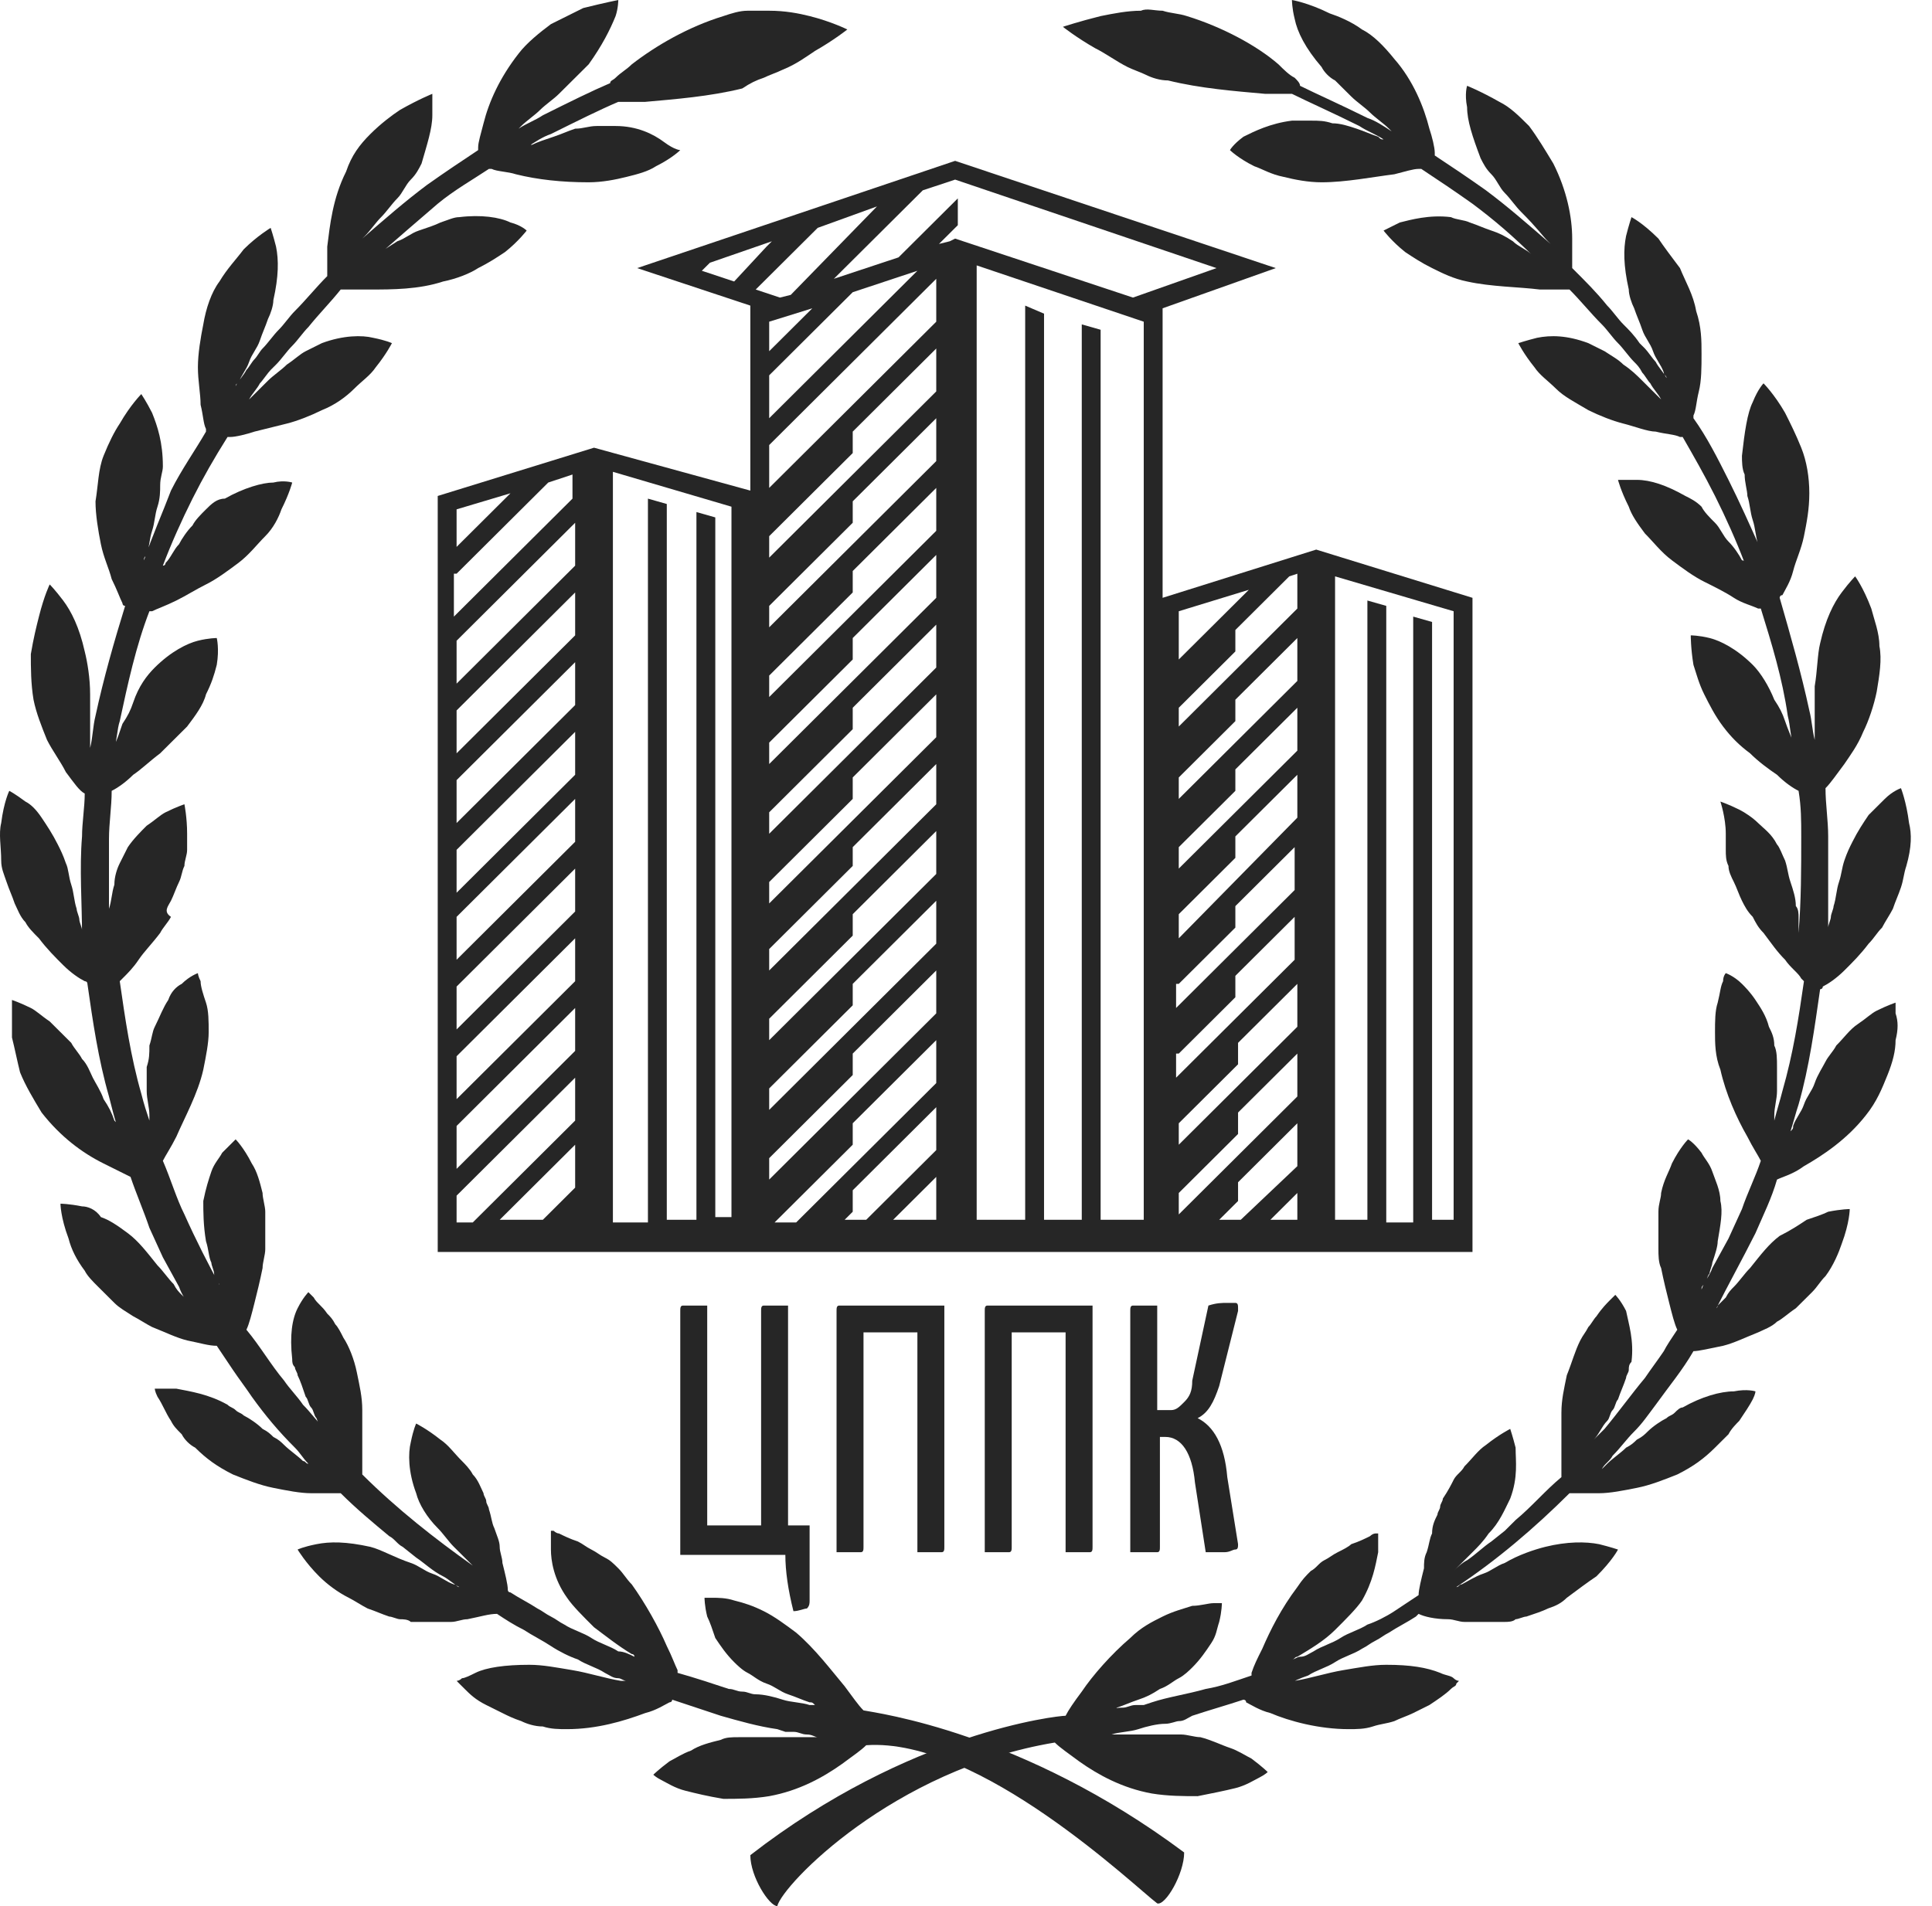
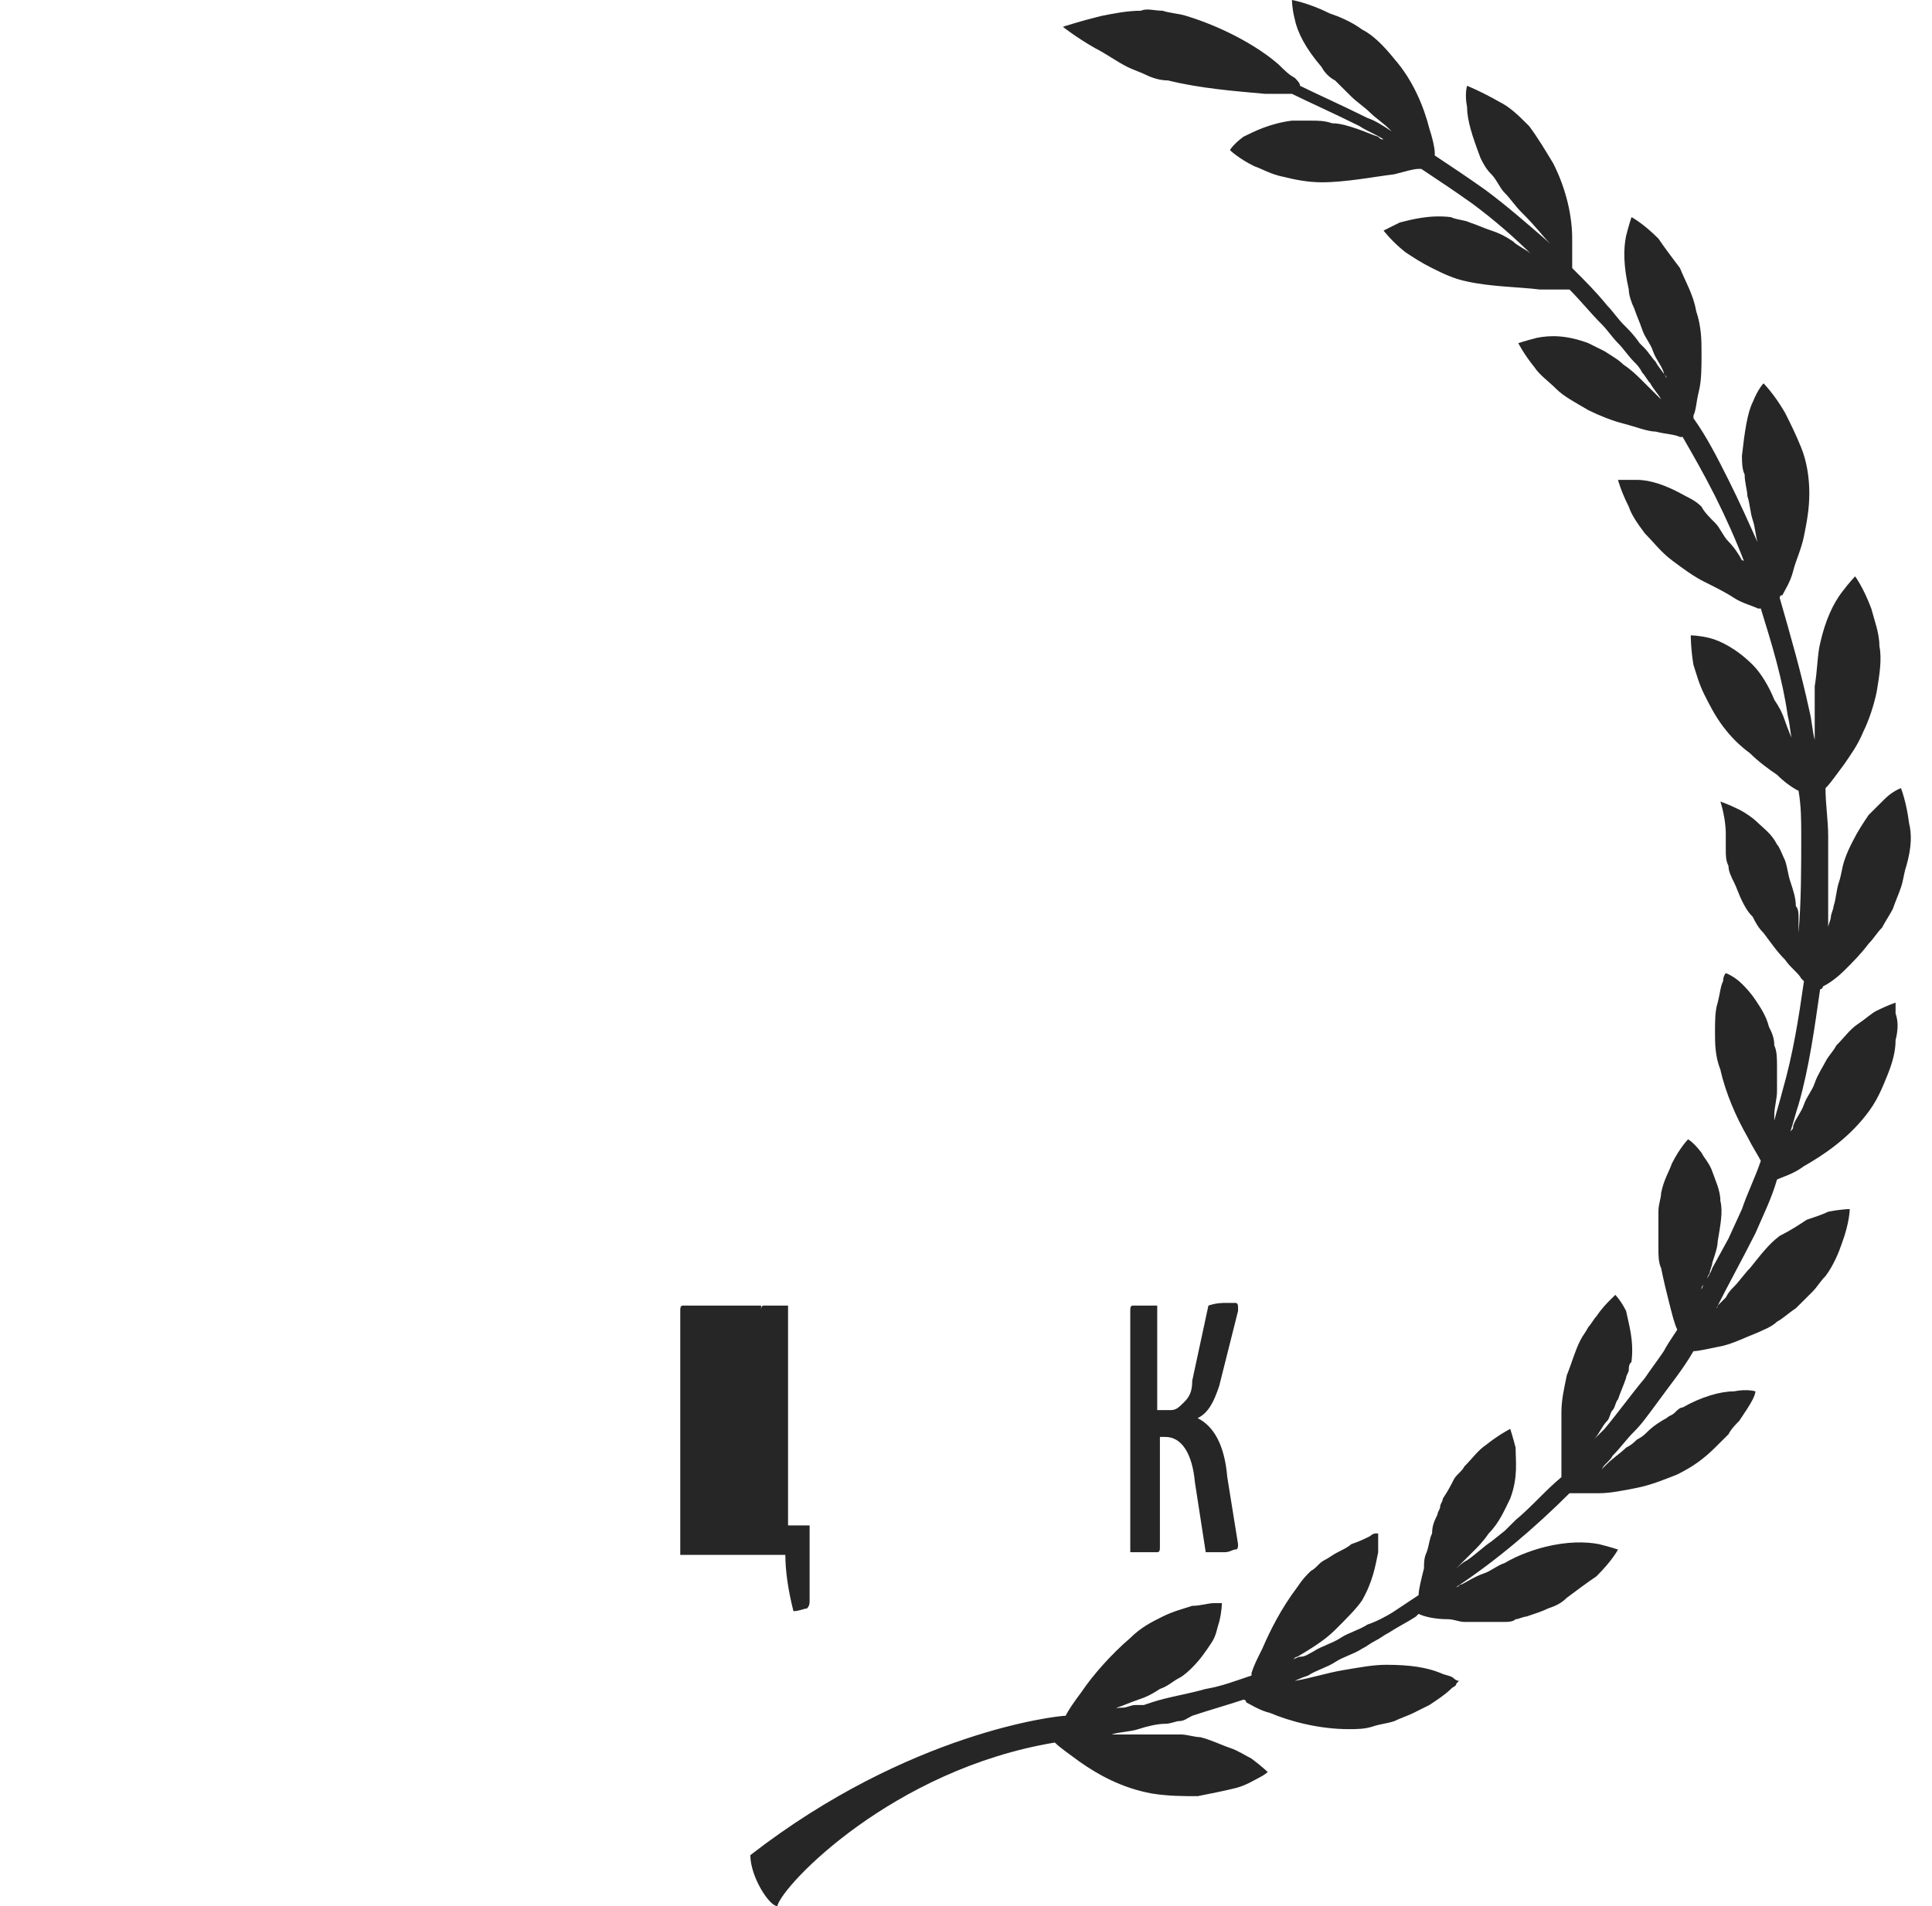
<svg xmlns="http://www.w3.org/2000/svg" width="76" height="75" viewBox="0 0 76 75" fill="none">
-   <path d="M33.968 67.3C33.756 67.089 33.544 66.772 33.226 66.35C32.696 65.717 32.06 64.873 31.318 64.24C30.894 63.924 30.47 63.608 30.046 63.397C29.622 63.186 29.304 63.08 28.88 62.975C28.562 62.869 28.244 62.869 28.032 62.869C27.82 62.869 27.714 62.869 27.714 62.869C27.714 62.869 27.714 63.186 27.82 63.608C27.926 63.819 28.032 64.135 28.138 64.451C28.35 64.768 28.562 65.084 28.88 65.401C28.986 65.506 29.198 65.717 29.41 65.823C29.622 65.928 29.834 66.139 30.152 66.245C30.47 66.35 30.682 66.561 31 66.667C31.318 66.772 31.53 66.878 31.848 66.983C31.954 66.983 31.954 66.983 32.06 67.089C31.954 67.089 31.848 67.089 31.848 67.089C31.53 66.983 31.106 66.983 30.788 66.878C30.47 66.772 30.046 66.667 29.728 66.667C29.516 66.667 29.41 66.561 29.198 66.561C28.986 66.561 28.88 66.456 28.668 66.456C28.032 66.245 27.396 66.034 26.654 65.823V65.717C26.548 65.506 26.442 65.19 26.23 64.768C25.912 64.029 25.382 63.08 24.852 62.342C24.64 62.131 24.534 61.92 24.322 61.709C24.11 61.498 24.004 61.392 23.792 61.287C23.58 61.181 23.474 61.076 23.262 60.971C23.05 60.865 22.944 60.76 22.732 60.654C22.413 60.548 22.201 60.443 21.989 60.338C21.884 60.338 21.777 60.232 21.777 60.232H21.672C21.672 60.232 21.672 60.338 21.672 60.443C21.672 60.548 21.672 60.76 21.672 60.971C21.672 61.392 21.777 62.131 22.308 62.869C22.52 63.186 22.944 63.608 23.368 64.029C23.792 64.346 24.322 64.768 24.852 65.084C24.958 65.084 24.958 65.19 24.958 65.19C24.746 65.084 24.534 64.979 24.322 64.979C24.004 64.768 23.58 64.662 23.262 64.451C22.944 64.24 22.52 64.135 22.201 63.924C21.989 63.819 21.884 63.713 21.672 63.608C21.459 63.502 21.354 63.397 21.142 63.291C20.823 63.08 20.399 62.869 20.081 62.658C20.081 62.658 19.976 62.658 19.976 62.553C19.976 62.342 19.869 61.92 19.764 61.498C19.764 61.287 19.657 61.076 19.657 60.865C19.657 60.654 19.552 60.443 19.445 60.127C19.34 59.916 19.34 59.705 19.233 59.388C19.233 59.283 19.128 59.177 19.128 59.072C19.128 58.966 19.021 58.861 19.021 58.755C18.916 58.544 18.809 58.228 18.598 58.017C18.491 57.806 18.279 57.595 18.174 57.489C17.855 57.173 17.643 56.856 17.325 56.646C16.795 56.224 16.371 56.013 16.371 56.013C16.371 56.013 16.265 56.224 16.159 56.751C16.053 57.173 16.053 57.911 16.371 58.755C16.477 59.177 16.795 59.705 17.219 60.127C17.431 60.338 17.643 60.654 17.855 60.865C18.067 61.076 18.279 61.287 18.491 61.498L18.598 61.603C17.113 60.548 15.629 59.388 14.251 58.017C14.251 57.806 14.251 57.384 14.251 56.856C14.251 56.435 14.251 56.013 14.251 55.485C14.251 54.958 14.145 54.536 14.039 54.008C13.933 53.481 13.721 52.954 13.509 52.637C13.403 52.426 13.297 52.215 13.191 52.11C13.085 51.899 12.979 51.793 12.873 51.688C12.661 51.371 12.449 51.266 12.343 51.055C12.237 50.949 12.131 50.844 12.131 50.844C12.131 50.844 11.919 51.055 11.707 51.477C11.495 51.899 11.389 52.532 11.495 53.481C11.495 53.587 11.495 53.692 11.601 53.797C11.601 53.903 11.707 54.008 11.707 54.114C11.813 54.325 11.919 54.641 12.025 54.958C12.131 55.063 12.131 55.274 12.237 55.38C12.343 55.485 12.343 55.696 12.449 55.802C12.555 56.118 12.767 56.329 12.979 56.54C12.979 56.54 12.979 56.646 13.085 56.646C12.979 56.54 12.873 56.435 12.767 56.224C12.449 55.907 12.237 55.591 11.919 55.274C11.707 54.958 11.389 54.641 11.177 54.325C10.647 53.692 10.223 52.954 9.693 52.321C9.799 52.11 9.905 51.688 10.011 51.266C10.117 50.844 10.223 50.422 10.329 49.895C10.329 49.684 10.435 49.367 10.435 49.156C10.435 48.945 10.435 48.629 10.435 48.418C10.435 48.101 10.435 47.89 10.435 47.679C10.435 47.468 10.329 47.152 10.329 46.941C10.223 46.519 10.117 46.097 9.905 45.781C9.587 45.148 9.269 44.831 9.269 44.831C9.269 44.831 9.057 45.042 8.739 45.359C8.633 45.57 8.421 45.781 8.315 46.097C8.209 46.413 8.103 46.73 7.997 47.257C7.997 47.679 7.997 48.207 8.103 48.84C8.209 49.156 8.209 49.473 8.315 49.684C8.315 49.789 8.421 50 8.421 50.105C8.421 50.211 8.527 50.422 8.633 50.527C8.633 50.633 8.633 50.633 8.739 50.738C8.209 49.789 7.679 48.734 7.255 47.785C6.937 47.152 6.725 46.413 6.407 45.675C6.513 45.464 6.725 45.148 6.937 44.726C7.255 43.987 7.785 43.038 7.997 42.089C8.103 41.561 8.209 41.034 8.209 40.612C8.209 40.19 8.209 39.768 8.103 39.452C7.997 39.135 7.891 38.819 7.891 38.608C7.785 38.397 7.785 38.291 7.785 38.291C7.785 38.291 7.467 38.397 7.149 38.713C6.937 38.819 6.725 39.029 6.619 39.346C6.407 39.662 6.301 39.979 6.089 40.401C5.983 40.612 5.983 40.823 5.877 41.139C5.877 41.456 5.877 41.667 5.771 41.983C5.771 42.3 5.771 42.616 5.771 42.932C5.771 43.249 5.877 43.565 5.877 43.882C5.877 43.987 5.877 43.987 5.877 44.093C5.771 43.776 5.665 43.46 5.559 43.038C5.135 41.561 4.923 40.084 4.711 38.608L4.817 38.502C5.029 38.291 5.241 38.08 5.453 37.764C5.665 37.447 5.983 37.131 6.301 36.709C6.407 36.498 6.619 36.287 6.725 36.076C6.407 35.865 6.619 35.654 6.725 35.443C6.831 35.232 6.937 34.916 7.043 34.705C7.149 34.494 7.149 34.283 7.255 34.072C7.255 33.861 7.361 33.65 7.361 33.439C7.361 33.333 7.361 33.228 7.361 33.122C7.361 33.017 7.361 32.911 7.361 32.806C7.361 32.173 7.255 31.646 7.255 31.646C7.255 31.646 6.937 31.751 6.513 31.962C6.301 32.068 6.089 32.279 5.771 32.489C5.559 32.7 5.241 33.017 5.029 33.333C4.923 33.544 4.817 33.755 4.711 33.966C4.605 34.177 4.499 34.494 4.499 34.81C4.393 35.127 4.393 35.443 4.287 35.76C4.287 35.865 4.287 36.076 4.287 36.181C4.287 36.287 4.287 36.498 4.287 36.603C4.287 36.709 4.287 36.709 4.287 36.814V36.181V35.548C4.287 35.127 4.287 34.705 4.287 34.283C4.287 33.861 4.287 33.439 4.287 33.017C4.287 32.384 4.393 31.751 4.393 31.118C4.605 31.013 4.923 30.802 5.241 30.485C5.559 30.274 5.877 29.958 6.301 29.641C6.619 29.325 7.043 28.903 7.361 28.587C7.679 28.165 7.997 27.743 8.103 27.321C8.315 26.899 8.421 26.582 8.527 26.16C8.633 25.527 8.527 25.105 8.527 25.105C8.527 25.105 8.209 25.105 7.785 25.211C7.361 25.317 6.725 25.633 6.089 26.266C5.771 26.582 5.453 27.004 5.241 27.637C5.135 27.954 5.029 28.165 4.817 28.481C4.711 28.797 4.605 29.114 4.499 29.325C4.499 29.43 4.499 29.43 4.499 29.43C4.605 29.114 4.605 28.692 4.711 28.375C5.029 26.899 5.347 25.422 5.877 24.051H5.983C6.195 23.945 6.513 23.84 6.937 23.629C7.361 23.418 7.679 23.207 8.103 22.996C8.527 22.785 8.951 22.468 9.375 22.152C9.799 21.835 10.117 21.413 10.435 21.097C10.753 20.781 10.965 20.359 11.071 20.042C11.389 19.409 11.495 18.987 11.495 18.987C11.495 18.987 11.177 18.882 10.753 18.987C10.329 18.987 9.587 19.198 8.845 19.62C8.527 19.62 8.315 19.831 8.103 20.042C7.891 20.253 7.679 20.464 7.573 20.675C7.361 20.886 7.149 21.203 7.043 21.413C6.831 21.625 6.725 21.941 6.513 22.152C6.513 22.152 6.513 22.257 6.407 22.257C6.725 21.413 7.149 20.464 7.573 19.62C7.997 18.776 8.421 18.038 8.951 17.194H9.057C9.269 17.194 9.693 17.089 10.011 16.983C10.435 16.878 10.859 16.772 11.283 16.667C11.707 16.561 12.237 16.35 12.661 16.139C13.191 15.928 13.615 15.612 13.933 15.295C14.251 14.979 14.569 14.768 14.781 14.451C15.205 13.924 15.417 13.502 15.417 13.502C15.417 13.502 15.205 13.397 14.675 13.291C14.251 13.186 13.509 13.186 12.661 13.502C12.449 13.608 12.237 13.713 12.025 13.819C11.813 13.924 11.601 14.135 11.283 14.346C11.071 14.557 10.753 14.768 10.541 14.979C10.329 15.19 10.117 15.401 9.905 15.612L9.799 15.717C9.905 15.506 10.117 15.295 10.223 15.084C10.329 14.979 10.541 14.662 10.647 14.557C10.753 14.451 10.753 14.451 10.859 14.346C11.071 14.135 11.283 13.819 11.495 13.608C11.707 13.397 11.919 13.08 12.131 12.869C12.555 12.342 12.979 11.92 13.403 11.392H13.509C13.721 11.392 14.145 11.392 14.569 11.392C15.417 11.392 16.477 11.392 17.431 11.076C17.962 10.97 18.491 10.759 18.809 10.549C19.233 10.338 19.552 10.127 19.869 9.916C20.399 9.494 20.718 9.072 20.718 9.072C20.718 9.072 20.506 8.861 20.081 8.755C19.657 8.544 18.916 8.439 18.067 8.544C17.855 8.544 17.643 8.65 17.325 8.755C17.113 8.861 16.795 8.966 16.477 9.072C16.159 9.177 15.947 9.388 15.629 9.494C15.311 9.705 15.099 9.81 14.887 10.021L14.781 10.127C15.629 9.388 16.477 8.65 17.219 8.017C17.855 7.489 18.598 7.068 19.233 6.646H19.34C19.552 6.751 19.976 6.751 20.294 6.857C21.142 7.068 22.096 7.173 23.156 7.173C23.686 7.173 24.216 7.068 24.64 6.962C25.064 6.857 25.488 6.751 25.806 6.54C26.442 6.224 26.76 5.907 26.76 5.907C26.76 5.907 26.548 5.907 26.124 5.591C25.7 5.274 25.064 4.958 24.216 4.958C24.004 4.958 23.792 4.958 23.474 4.958C23.156 4.958 22.944 5.063 22.626 5.063C22.308 5.169 22.096 5.274 21.777 5.38C21.459 5.485 21.142 5.591 20.93 5.696C20.823 5.696 20.823 5.696 20.718 5.802C21.035 5.591 21.354 5.38 21.672 5.274C22.732 4.747 23.58 4.325 24.322 4.008C24.428 4.008 24.534 4.008 24.64 4.008C24.852 4.008 25.17 4.008 25.382 4.008C26.548 3.903 27.926 3.797 29.198 3.481C29.516 3.27 29.728 3.165 30.046 3.059C30.258 2.954 30.576 2.848 30.788 2.743C31.318 2.532 31.742 2.215 32.06 2.004C32.802 1.582 33.332 1.16 33.332 1.16C33.332 1.16 32.696 0.844 31.848 0.633C31.424 0.527 30.894 0.422 30.258 0.422C29.94 0.422 29.728 0.422 29.41 0.422C29.092 0.422 28.774 0.527 28.456 0.633C27.078 1.055 25.806 1.793 24.852 2.532C24.64 2.743 24.428 2.848 24.216 3.059C24.11 3.165 24.004 3.165 24.004 3.27C23.262 3.587 22.413 4.008 21.354 4.536C21.035 4.747 20.718 4.852 20.399 5.063L20.506 4.958C20.718 4.747 21.035 4.536 21.247 4.325C21.459 4.114 21.777 3.903 21.989 3.692C22.201 3.481 22.413 3.27 22.626 3.059C22.838 2.848 23.05 2.637 23.156 2.532C23.686 1.793 24.004 1.16 24.216 0.633C24.322 0.316 24.322 0 24.322 0C24.322 0 23.792 0.105 22.944 0.316C22.52 0.527 22.096 0.738 21.672 0.949C21.247 1.266 20.718 1.688 20.399 2.11C19.657 3.059 19.233 4.008 19.021 4.852C18.916 5.274 18.809 5.591 18.809 5.802V5.907C18.174 6.329 17.538 6.751 16.795 7.278C15.947 7.911 15.099 8.65 14.251 9.388L14.357 9.283C14.569 9.072 14.781 8.755 14.993 8.544C15.205 8.333 15.417 8.017 15.629 7.806C15.841 7.595 15.947 7.278 16.159 7.068C16.371 6.857 16.477 6.646 16.583 6.435C16.795 5.696 17.007 5.063 17.007 4.536C17.007 4.008 17.007 3.692 17.007 3.692C17.007 3.692 16.477 3.903 15.735 4.325C15.417 4.536 14.993 4.852 14.569 5.274C14.145 5.696 13.827 6.118 13.615 6.751C13.085 7.806 12.979 8.861 12.873 9.705C12.873 10.127 12.873 10.443 12.873 10.759V10.865C12.449 11.287 12.025 11.814 11.601 12.236C11.389 12.447 11.177 12.764 10.965 12.975C10.753 13.186 10.541 13.502 10.329 13.713C10.223 13.819 10.117 14.03 10.011 14.135C9.905 14.241 9.799 14.451 9.693 14.557C9.587 14.768 9.375 14.979 9.269 15.19C9.269 15.19 9.269 15.084 9.375 15.084C9.481 14.768 9.693 14.557 9.799 14.241C9.905 13.924 10.117 13.713 10.223 13.397C10.329 13.08 10.435 12.869 10.541 12.553C10.647 12.342 10.753 12.025 10.753 11.814C10.965 10.865 10.965 10.232 10.859 9.705C10.753 9.283 10.647 8.966 10.647 8.966C10.647 8.966 10.117 9.283 9.587 9.81C9.269 10.232 8.951 10.549 8.633 11.076C8.315 11.498 8.103 12.131 7.997 12.764C7.891 13.291 7.785 13.924 7.785 14.451C7.785 14.979 7.891 15.506 7.891 15.928C7.997 16.35 7.997 16.667 8.103 16.878V16.983C7.679 17.721 7.149 18.46 6.725 19.304C6.407 20.148 5.983 21.097 5.665 22.046C5.665 21.941 5.665 21.941 5.771 21.835C5.877 21.519 5.877 21.203 5.983 20.886C6.089 20.57 6.089 20.253 6.195 19.937C6.301 19.62 6.301 19.304 6.301 19.093C6.301 18.776 6.407 18.565 6.407 18.354C6.407 17.405 6.195 16.772 5.983 16.245C5.771 15.823 5.559 15.506 5.559 15.506C5.559 15.506 5.135 15.928 4.711 16.667C4.499 16.983 4.287 17.405 4.075 17.933C3.863 18.46 3.863 19.093 3.757 19.726C3.757 20.253 3.863 20.886 3.969 21.413C4.075 21.941 4.287 22.363 4.393 22.785C4.605 23.207 4.711 23.523 4.817 23.734C4.817 23.734 4.817 23.84 4.923 23.84C4.499 25.211 4.075 26.688 3.757 28.165C3.651 28.587 3.651 29.008 3.545 29.43C3.545 29.325 3.545 29.325 3.545 29.219C3.545 28.903 3.545 28.587 3.545 28.27C3.545 27.954 3.545 27.637 3.545 27.321C3.545 26.688 3.439 26.055 3.333 25.633C3.121 24.683 2.803 24.051 2.485 23.629C2.167 23.207 1.955 22.996 1.955 22.996C1.955 22.996 1.743 23.418 1.531 24.262C1.425 24.683 1.319 25.105 1.213 25.738C1.213 26.266 1.213 26.899 1.319 27.532C1.425 28.059 1.637 28.587 1.849 29.114C2.061 29.536 2.379 29.958 2.591 30.38C2.909 30.802 3.121 31.118 3.333 31.224C3.333 31.751 3.227 32.384 3.227 32.911C3.121 34.177 3.227 35.548 3.227 36.814C3.227 36.709 3.227 36.709 3.227 36.603C3.227 36.498 3.121 36.287 3.121 36.181C3.121 36.076 3.015 35.865 3.015 35.76C2.909 35.443 2.909 35.127 2.803 34.81C2.697 34.494 2.697 34.177 2.591 33.966C2.485 33.65 2.379 33.439 2.273 33.228C2.061 32.806 1.849 32.489 1.637 32.173C1.425 31.857 1.213 31.646 1.001 31.54C0.577 31.224 0.365 31.118 0.365 31.118C0.365 31.118 0.153 31.54 0.047 32.384C-0.059 32.806 0.047 33.333 0.047 33.861C0.047 34.177 0.153 34.388 0.259 34.705C0.365 35.021 0.471 35.232 0.577 35.548C0.683 35.76 0.789 36.076 1.001 36.287C1.107 36.498 1.319 36.709 1.531 36.92C1.849 37.342 2.167 37.658 2.485 37.975C2.803 38.291 3.121 38.502 3.333 38.608C3.333 38.608 3.439 38.608 3.439 38.713C3.651 40.19 3.863 41.667 4.287 43.144C4.393 43.565 4.499 43.987 4.605 44.304C4.605 44.198 4.605 44.198 4.499 44.093C4.393 43.776 4.287 43.565 4.075 43.249C3.969 42.932 3.757 42.616 3.651 42.405C3.545 42.194 3.439 41.878 3.227 41.667C3.121 41.456 2.909 41.245 2.803 41.034C2.485 40.717 2.167 40.401 1.955 40.19C1.637 39.979 1.425 39.768 1.213 39.662C0.789 39.452 0.471 39.346 0.471 39.346C0.471 39.346 0.471 39.452 0.471 39.768C0.471 39.979 0.471 40.401 0.471 40.823C0.577 41.245 0.683 41.772 0.789 42.194C1.001 42.721 1.319 43.249 1.637 43.776C2.379 44.726 3.227 45.359 4.075 45.781C4.499 45.992 4.923 46.203 5.135 46.308C5.347 46.941 5.665 47.679 5.877 48.312L6.407 49.473L7.043 50.633C7.149 50.949 7.361 51.266 7.573 51.477C7.573 51.371 7.467 51.371 7.467 51.266C7.361 51.16 7.255 51.055 7.149 50.949C7.043 50.844 6.937 50.738 6.831 50.527C6.619 50.316 6.407 50 6.195 49.789C5.771 49.262 5.453 48.84 5.029 48.523C4.605 48.207 4.287 47.996 3.969 47.89C3.757 47.574 3.439 47.468 3.227 47.468C2.697 47.363 2.379 47.363 2.379 47.363C2.379 47.363 2.379 47.89 2.697 48.734C2.803 49.156 3.015 49.578 3.333 50C3.439 50.211 3.651 50.422 3.863 50.633C4.075 50.844 4.287 51.055 4.499 51.266C4.711 51.477 4.923 51.582 5.241 51.793C5.453 51.899 5.771 52.11 5.983 52.215C6.513 52.426 6.937 52.637 7.361 52.743C7.891 52.848 8.209 52.954 8.527 52.954C8.739 53.27 8.951 53.587 9.163 53.903C9.375 54.219 9.693 54.641 9.905 54.958C10.435 55.696 10.965 56.329 11.601 56.962C11.813 57.173 11.919 57.384 12.131 57.595C12.025 57.595 12.025 57.489 11.919 57.489C11.707 57.279 11.389 57.068 11.177 56.856C11.071 56.751 10.965 56.646 10.753 56.54C10.647 56.435 10.541 56.329 10.329 56.224C10.117 56.013 9.799 55.802 9.587 55.696C9.481 55.591 9.375 55.591 9.269 55.485C9.163 55.38 9.057 55.38 8.951 55.274C8.209 54.852 7.467 54.747 6.937 54.641C6.407 54.641 6.089 54.641 6.089 54.641C6.089 54.641 6.089 54.747 6.195 54.958C6.407 55.274 6.513 55.591 6.725 55.907C6.831 56.118 6.937 56.224 7.149 56.435C7.255 56.646 7.467 56.856 7.679 56.962C8.103 57.384 8.527 57.7 9.163 58.017C9.693 58.228 10.223 58.439 10.753 58.544C11.283 58.65 11.813 58.755 12.237 58.755C12.767 58.755 13.191 58.755 13.403 58.755C14.039 59.388 14.675 59.916 15.311 60.443C15.523 60.548 15.629 60.76 15.841 60.865L16.371 61.287C16.689 61.498 17.007 61.814 17.431 62.025C17.643 62.131 17.855 62.342 18.067 62.447C17.962 62.447 17.962 62.342 17.855 62.342C17.538 62.236 17.325 62.025 17.007 61.92C16.689 61.814 16.477 61.603 16.159 61.498C15.523 61.287 14.993 60.971 14.569 60.865C13.615 60.654 12.979 60.654 12.449 60.76C11.919 60.865 11.707 60.971 11.707 60.971C11.707 60.971 12.025 61.498 12.555 62.025C12.873 62.342 13.297 62.658 13.721 62.869C13.933 62.975 14.251 63.186 14.463 63.291C14.781 63.397 14.993 63.502 15.311 63.608C15.417 63.608 15.629 63.713 15.735 63.713C15.841 63.713 16.053 63.713 16.159 63.819C16.477 63.819 16.689 63.819 17.007 63.819C17.325 63.819 17.538 63.819 17.75 63.819C17.962 63.819 18.174 63.713 18.386 63.713C18.916 63.608 19.233 63.502 19.552 63.502C19.869 63.713 20.188 63.924 20.611 64.135C20.93 64.346 21.354 64.557 21.672 64.768C21.989 64.979 22.413 65.19 22.732 65.295C23.05 65.506 23.474 65.612 23.792 65.823C24.004 65.928 24.11 66.034 24.322 66.034C24.428 66.034 24.534 66.139 24.64 66.139C24.534 66.139 24.534 66.139 24.428 66.139C23.792 66.034 23.156 65.823 22.52 65.717C21.884 65.612 21.354 65.506 20.823 65.506C19.869 65.506 19.128 65.612 18.703 65.823C18.491 65.928 18.279 66.034 18.174 66.034C18.067 66.139 17.962 66.139 17.962 66.139C17.962 66.139 17.962 66.139 18.067 66.245C18.067 66.245 18.174 66.35 18.279 66.456C18.491 66.667 18.703 66.878 19.128 67.089C19.34 67.194 19.552 67.3 19.764 67.405C19.976 67.511 20.188 67.616 20.506 67.722C20.718 67.827 21.035 67.933 21.354 67.933C21.672 68.038 21.989 68.038 22.308 68.038C23.474 68.038 24.534 67.722 25.382 67.405C25.806 67.3 26.124 67.089 26.336 66.983C26.336 66.983 26.442 66.983 26.442 66.878C27.078 67.089 27.714 67.3 28.35 67.511C29.092 67.722 29.834 67.933 30.576 68.038L30.894 68.144H31.212C31.424 68.144 31.53 68.249 31.742 68.249C31.954 68.249 32.06 68.354 32.166 68.354C32.06 68.354 32.06 68.354 31.954 68.354C31.636 68.354 31.318 68.354 31 68.354C30.682 68.354 30.364 68.354 30.046 68.354C29.728 68.354 29.41 68.354 29.092 68.354C28.774 68.354 28.562 68.354 28.35 68.46C27.926 68.565 27.502 68.671 27.184 68.882C26.866 68.987 26.548 69.198 26.336 69.304C25.912 69.62 25.7 69.831 25.7 69.831C25.7 69.831 25.806 69.937 26.018 70.042C26.23 70.148 26.548 70.359 26.972 70.464C27.396 70.57 27.82 70.675 28.456 70.781C28.986 70.781 29.622 70.781 30.258 70.675C31.424 70.464 32.378 69.937 33.12 69.409C33.544 69.093 33.862 68.882 34.074 68.671C38.526 68.354 44.674 74.262 45.522 74.894C45.84 75 46.582 73.734 46.582 72.89C40.222 68.144 34.498 67.405 33.968 67.3Z" fill="#262626" />
  <path d="M75.097 32.384C74.991 31.54 74.779 31.013 74.779 31.013C74.779 31.013 74.461 31.118 74.143 31.435C73.931 31.646 73.719 31.857 73.507 32.068C73.294 32.384 73.082 32.7 72.871 33.122C72.764 33.333 72.659 33.544 72.552 33.861C72.447 34.177 72.447 34.388 72.341 34.705C72.234 35.021 72.234 35.338 72.129 35.654C72.129 35.76 72.022 35.971 72.022 36.076C72.022 36.181 71.916 36.392 71.916 36.498C71.916 36.603 71.916 36.603 71.916 36.709V36.076V35.443C71.916 35.021 71.916 34.599 71.916 34.177C71.916 33.755 71.916 33.333 71.916 32.911C71.916 32.279 71.811 31.646 71.811 31.013C72.022 30.802 72.234 30.485 72.552 30.063C72.764 29.747 73.082 29.325 73.294 28.797C73.507 28.375 73.719 27.743 73.825 27.215C73.931 26.582 74.037 25.949 73.931 25.422C73.931 24.895 73.719 24.367 73.612 23.945C73.294 23.101 72.977 22.679 72.977 22.679C72.977 22.679 72.764 22.89 72.447 23.312C72.129 23.734 71.811 24.367 71.599 25.317C71.493 25.738 71.493 26.371 71.386 27.004C71.386 27.321 71.386 27.637 71.386 27.954C71.386 28.27 71.386 28.587 71.386 28.903C71.386 29.008 71.386 29.008 71.386 29.114C71.281 28.692 71.281 28.375 71.174 27.954C70.856 26.477 70.433 25 70.008 23.523C70.008 23.523 70.008 23.418 70.115 23.418C70.221 23.207 70.433 22.89 70.538 22.468C70.644 22.046 70.856 21.625 70.963 21.097C71.069 20.57 71.174 20.042 71.174 19.409C71.174 18.776 71.069 18.143 70.856 17.616C70.644 17.089 70.433 16.667 70.221 16.245C69.796 15.506 69.373 15.084 69.373 15.084C69.373 15.084 69.16 15.295 68.948 15.823C68.737 16.245 68.63 16.983 68.524 17.933C68.524 18.143 68.524 18.46 68.63 18.671C68.63 18.987 68.737 19.304 68.737 19.515C68.843 19.831 68.843 20.148 68.948 20.464C69.055 20.781 69.055 21.097 69.16 21.413C69.16 21.519 69.16 21.519 69.266 21.625C68.843 20.675 68.418 19.726 67.994 18.882C67.57 18.038 67.146 17.194 66.616 16.456V16.35C66.722 16.139 66.722 15.823 66.828 15.401C66.934 14.979 66.934 14.451 66.934 13.924C66.934 13.397 66.934 12.869 66.722 12.236C66.616 11.603 66.298 11.076 66.086 10.549C65.768 10.127 65.45 9.705 65.238 9.388C64.602 8.755 64.178 8.544 64.178 8.544C64.178 8.544 64.072 8.861 63.966 9.283C63.86 9.81 63.86 10.443 64.072 11.392C64.072 11.603 64.178 11.92 64.284 12.131C64.39 12.447 64.496 12.658 64.602 12.975C64.708 13.291 64.92 13.502 65.026 13.819C65.132 14.135 65.344 14.346 65.45 14.662C65.45 14.768 65.556 14.768 65.556 14.873C65.45 14.662 65.238 14.451 65.132 14.241C65.026 14.135 64.814 13.819 64.708 13.713C64.602 13.608 64.602 13.608 64.496 13.502C64.284 13.186 64.072 12.975 63.86 12.764C63.648 12.553 63.436 12.236 63.224 12.025C62.8 11.498 62.376 11.076 61.846 10.549V10.443C61.846 10.232 61.846 9.81 61.846 9.388C61.846 8.544 61.634 7.489 61.104 6.435C60.786 5.907 60.468 5.38 60.15 4.958C59.726 4.536 59.408 4.219 58.984 4.008C58.242 3.587 57.712 3.376 57.712 3.376C57.712 3.376 57.606 3.692 57.712 4.219C57.712 4.747 57.924 5.38 58.242 6.224C58.348 6.435 58.454 6.646 58.666 6.857C58.878 7.068 58.984 7.384 59.196 7.595C59.408 7.806 59.62 8.122 59.832 8.333C60.468 8.966 60.68 9.283 60.892 9.494L60.998 9.599C60.15 8.861 59.302 8.122 58.454 7.489C57.712 6.962 57.076 6.54 56.44 6.118V6.013C56.44 5.802 56.334 5.38 56.228 5.063C56.016 4.219 55.592 3.165 54.85 2.321C54.426 1.793 54.002 1.371 53.578 1.16C53.154 0.844 52.624 0.633 52.306 0.527C51.458 0.105 50.822 0 50.822 0C50.822 0 50.822 0.316 50.928 0.738C51.034 1.266 51.352 1.899 51.988 2.637C52.094 2.848 52.306 3.059 52.518 3.165C52.73 3.376 52.942 3.587 53.154 3.797C53.366 4.008 53.684 4.219 53.896 4.43C54.108 4.641 54.426 4.852 54.638 5.063L54.744 5.169C54.426 4.958 54.108 4.747 53.79 4.641C52.73 4.114 51.776 3.692 51.14 3.376C51.14 3.27 51.034 3.165 50.928 3.059C50.716 2.954 50.504 2.743 50.292 2.532C49.444 1.793 48.066 1.055 46.688 0.633C46.37 0.527 46.052 0.527 45.734 0.422C45.416 0.422 45.098 0.316 44.886 0.422C44.356 0.422 43.826 0.527 43.296 0.633C42.448 0.844 41.812 1.055 41.812 1.055C41.812 1.055 42.342 1.477 43.084 1.899C43.508 2.11 43.932 2.426 44.356 2.637C44.568 2.743 44.886 2.848 45.098 2.954C45.31 3.059 45.628 3.165 45.946 3.165C47.218 3.481 48.596 3.587 49.762 3.692C50.08 3.692 50.292 3.692 50.504 3.692C50.61 3.692 50.716 3.692 50.822 3.692C51.458 4.008 52.412 4.43 53.472 4.958C53.79 5.169 54.108 5.274 54.426 5.485C54.32 5.485 54.32 5.485 54.214 5.38C53.896 5.274 53.684 5.169 53.366 5.063C53.048 4.958 52.73 4.852 52.412 4.852C52.094 4.747 51.882 4.747 51.564 4.747C51.246 4.747 51.034 4.747 50.822 4.747C49.974 4.852 49.338 5.169 48.914 5.38C48.49 5.696 48.384 5.907 48.384 5.907C48.384 5.907 48.702 6.224 49.338 6.54C49.656 6.646 49.974 6.857 50.504 6.962C50.928 7.068 51.458 7.173 51.988 7.173C52.942 7.173 54.002 6.962 54.85 6.857C55.274 6.751 55.592 6.646 55.804 6.646H55.91C56.546 7.068 57.182 7.489 57.924 8.017C58.772 8.65 59.514 9.283 60.362 10.127L60.256 10.021C60.044 9.81 59.726 9.705 59.514 9.494C59.196 9.283 58.984 9.177 58.666 9.072C58.348 8.966 58.136 8.861 57.818 8.755C57.606 8.65 57.288 8.65 57.076 8.544C56.228 8.439 55.486 8.65 55.062 8.755C54.638 8.966 54.426 9.072 54.426 9.072C54.426 9.072 54.744 9.494 55.274 9.916C55.592 10.127 55.91 10.338 56.334 10.549C56.758 10.759 57.182 10.97 57.712 11.076C58.666 11.287 59.726 11.287 60.574 11.392C60.998 11.392 61.316 11.392 61.634 11.392H61.74C62.164 11.814 62.588 12.342 63.012 12.764C63.224 12.975 63.436 13.291 63.648 13.502C63.86 13.713 64.072 14.03 64.284 14.241C64.39 14.346 64.496 14.451 64.602 14.662C64.708 14.768 64.814 14.979 64.92 15.084C65.026 15.295 65.238 15.506 65.344 15.717L65.238 15.612C65.026 15.401 64.814 15.19 64.602 14.979C64.39 14.768 64.178 14.557 63.86 14.346C63.648 14.135 63.436 14.03 63.118 13.819C62.906 13.713 62.694 13.608 62.482 13.502C61.634 13.186 60.998 13.186 60.468 13.291C60.044 13.397 59.726 13.502 59.726 13.502C59.726 13.502 59.938 13.924 60.362 14.451C60.574 14.768 60.892 14.979 61.21 15.295C61.528 15.612 61.952 15.823 62.482 16.139C62.906 16.35 63.436 16.561 63.86 16.667C64.284 16.772 64.814 16.983 65.132 16.983C65.556 17.089 65.874 17.089 66.086 17.194H66.192C66.616 17.933 67.04 18.671 67.464 19.515C67.888 20.359 68.312 21.308 68.63 22.152C68.63 22.152 68.63 22.046 68.524 22.046C68.418 21.835 68.206 21.519 67.994 21.308C67.782 21.097 67.676 20.781 67.464 20.57C67.252 20.359 67.04 20.148 66.934 19.937C66.722 19.726 66.51 19.62 66.298 19.515C65.556 19.093 64.92 18.882 64.39 18.882C63.86 18.882 63.648 18.882 63.648 18.882C63.648 18.882 63.754 19.304 64.072 19.937C64.178 20.253 64.39 20.57 64.708 20.992C65.026 21.308 65.344 21.73 65.768 22.046C66.192 22.363 66.616 22.679 67.04 22.89C67.464 23.101 67.888 23.312 68.206 23.523C68.525 23.734 68.948 23.84 69.16 23.945H69.266C69.691 25.317 70.115 26.688 70.326 28.165C70.433 28.587 70.433 29.008 70.538 29.325V29.219C70.433 28.903 70.326 28.692 70.221 28.375C70.115 28.059 70.008 27.848 69.796 27.532C69.585 27.004 69.266 26.477 68.948 26.16C68.312 25.527 67.676 25.211 67.252 25.105C66.828 25 66.51 25 66.51 25C66.51 25 66.51 25.527 66.616 26.16C66.722 26.477 66.828 26.899 67.04 27.321C67.252 27.743 67.464 28.165 67.782 28.587C68.1 29.008 68.418 29.325 68.843 29.641C69.16 29.958 69.585 30.274 69.903 30.485C70.221 30.802 70.538 31.013 70.751 31.118C70.856 31.751 70.856 32.279 70.856 32.911C70.856 34.177 70.856 35.443 70.751 36.709C70.751 36.603 70.751 36.603 70.751 36.498C70.751 36.392 70.751 36.181 70.751 36.076C70.751 35.971 70.751 35.76 70.644 35.654C70.644 35.338 70.538 35.021 70.433 34.705C70.326 34.388 70.326 34.177 70.221 33.861C70.115 33.65 70.008 33.333 69.903 33.228C69.691 32.806 69.373 32.595 69.16 32.384C68.948 32.173 68.63 31.962 68.418 31.857C67.994 31.646 67.676 31.54 67.676 31.54C67.676 31.54 67.888 32.173 67.888 32.806C67.888 32.911 67.888 33.017 67.888 33.122C67.888 33.228 67.888 33.333 67.888 33.439C67.888 33.65 67.888 33.861 67.994 34.072C67.994 34.283 68.1 34.494 68.206 34.705C68.312 34.916 68.418 35.232 68.524 35.443C68.63 35.654 68.737 35.865 68.948 36.076C69.055 36.287 69.16 36.498 69.373 36.709C69.691 37.131 69.903 37.447 70.221 37.764C70.433 38.08 70.751 38.291 70.856 38.502L70.963 38.608C70.751 40.084 70.538 41.456 70.115 42.932C70.008 43.354 69.903 43.671 69.796 44.093C69.796 43.987 69.796 43.987 69.796 43.882C69.796 43.565 69.903 43.249 69.903 42.932C69.903 42.616 69.903 42.3 69.903 41.983C69.903 41.667 69.903 41.35 69.796 41.139C69.796 40.823 69.691 40.612 69.585 40.401C69.478 39.979 69.266 39.662 69.055 39.346C68.843 39.029 68.63 38.819 68.524 38.713C68.206 38.397 67.888 38.291 67.888 38.291C67.888 38.291 67.782 38.397 67.782 38.608C67.676 38.819 67.676 39.029 67.57 39.452C67.464 39.768 67.464 40.19 67.464 40.612C67.464 41.034 67.464 41.561 67.676 42.089C67.888 43.038 68.312 43.987 68.737 44.726C68.948 45.148 69.16 45.464 69.266 45.675C69.055 46.308 68.737 46.941 68.524 47.574L67.994 48.734L67.358 49.895C67.252 50.211 67.04 50.422 66.934 50.738C66.934 50.633 66.934 50.633 67.04 50.527C67.146 50.422 67.146 50.211 67.252 50.105C67.252 50 67.358 49.789 67.358 49.684C67.464 49.367 67.57 49.051 67.57 48.84C67.676 48.207 67.782 47.679 67.676 47.257C67.676 46.835 67.464 46.413 67.358 46.097C67.252 45.781 67.04 45.57 66.934 45.359C66.616 44.937 66.404 44.831 66.404 44.831C66.404 44.831 66.086 45.148 65.768 45.781C65.662 46.097 65.45 46.413 65.344 46.941C65.344 47.152 65.238 47.363 65.238 47.679C65.238 47.89 65.238 48.207 65.238 48.418C65.238 48.629 65.238 48.945 65.238 49.156C65.238 49.367 65.238 49.684 65.344 49.895C65.45 50.422 65.556 50.844 65.662 51.266C65.768 51.688 65.874 52.11 65.98 52.321C65.768 52.637 65.556 52.954 65.45 53.165C65.238 53.481 64.92 53.903 64.708 54.219C64.178 54.852 63.648 55.591 63.118 56.224C62.906 56.435 62.8 56.54 62.588 56.751L62.694 56.646C62.906 56.435 63.012 56.118 63.224 55.907C63.33 55.802 63.33 55.591 63.436 55.485C63.542 55.38 63.542 55.169 63.648 55.063C63.754 54.747 63.86 54.536 63.966 54.219C63.966 54.114 64.072 54.008 64.072 53.903C64.072 53.797 64.072 53.692 64.178 53.587C64.284 52.743 64.072 52.11 63.966 51.582C63.754 51.16 63.542 50.949 63.542 50.949C63.542 50.949 63.436 51.055 63.33 51.16C63.224 51.266 63.012 51.477 62.8 51.793C62.694 51.899 62.588 52.11 62.482 52.215C62.376 52.426 62.27 52.532 62.164 52.743C61.952 53.165 61.846 53.587 61.634 54.114C61.528 54.641 61.422 55.063 61.422 55.591C61.422 56.118 61.422 56.54 61.422 56.962C61.422 57.489 61.422 57.806 61.422 58.122C60.786 58.65 60.256 59.283 59.62 59.81C59.514 59.916 59.302 60.127 59.196 60.232L58.666 60.654C58.348 60.865 58.03 61.181 57.712 61.392C57.5 61.498 57.288 61.709 57.182 61.814L57.288 61.709C57.5 61.498 57.712 61.287 57.924 61.076C58.136 60.865 58.348 60.654 58.56 60.338C58.984 59.916 59.196 59.388 59.408 58.966C59.726 58.122 59.62 57.489 59.62 56.962C59.514 56.54 59.408 56.224 59.408 56.224C59.408 56.224 58.984 56.435 58.454 56.856C58.136 57.068 57.924 57.384 57.606 57.7C57.5 57.911 57.288 58.017 57.182 58.228C57.076 58.439 56.97 58.65 56.758 58.966C56.758 59.072 56.652 59.177 56.652 59.283C56.652 59.388 56.546 59.494 56.546 59.599C56.44 59.81 56.334 60.021 56.334 60.338C56.228 60.548 56.228 60.76 56.122 61.076C56.016 61.287 56.016 61.498 56.016 61.709C55.91 62.131 55.804 62.553 55.804 62.764C55.486 62.975 55.168 63.186 54.85 63.397C54.532 63.608 54.108 63.819 53.79 63.924C53.472 64.135 53.048 64.24 52.73 64.451C52.412 64.662 51.988 64.768 51.67 64.979C51.458 65.084 51.352 65.19 51.14 65.19C51.034 65.19 50.928 65.295 50.822 65.295C50.928 65.295 50.928 65.19 51.034 65.19C51.564 64.873 52.094 64.557 52.518 64.135C52.942 63.713 53.366 63.291 53.578 62.975C54.002 62.236 54.108 61.603 54.214 61.076C54.214 60.865 54.214 60.654 54.214 60.548C54.214 60.443 54.214 60.338 54.214 60.338C54.214 60.338 54.214 60.338 54.108 60.338C54.108 60.338 54.002 60.338 53.896 60.443C53.684 60.548 53.472 60.654 53.154 60.76C53.048 60.865 52.836 60.971 52.624 61.076C52.412 61.181 52.306 61.287 52.094 61.392C51.882 61.498 51.776 61.709 51.564 61.814C51.352 62.025 51.246 62.131 51.034 62.447C50.398 63.291 49.974 64.135 49.656 64.873C49.444 65.295 49.338 65.506 49.232 65.823V65.928C48.596 66.139 48.066 66.35 47.43 66.456C46.688 66.667 45.946 66.772 45.31 66.983L44.992 67.089H44.674C44.462 67.089 44.356 67.194 44.144 67.194C44.038 67.194 43.826 67.194 43.72 67.3C43.826 67.3 43.826 67.3 43.932 67.194C44.25 67.089 44.462 66.983 44.78 66.878C45.098 66.772 45.31 66.667 45.628 66.456C45.946 66.35 46.158 66.139 46.37 66.034C46.582 65.928 46.794 65.717 46.9 65.612C47.218 65.295 47.43 64.979 47.642 64.662C47.854 64.346 47.854 64.135 47.96 63.819C48.066 63.397 48.066 63.08 48.066 63.08C48.066 63.08 47.96 63.08 47.748 63.08C47.536 63.08 47.218 63.186 46.9 63.186C46.582 63.291 46.158 63.397 45.734 63.608C45.31 63.819 44.886 64.029 44.462 64.451C43.72 65.084 42.978 65.928 42.554 66.561C42.236 66.983 42.024 67.3 41.918 67.511C41.6 67.511 35.77 68.144 29.516 72.996C29.516 73.84 30.258 75 30.576 75C30.788 74.156 35.134 69.62 41.494 68.565C41.706 68.776 42.024 68.987 42.448 69.304C43.19 69.831 44.144 70.359 45.31 70.57C45.946 70.675 46.582 70.675 47.112 70.675C47.642 70.57 48.172 70.464 48.596 70.359C49.02 70.253 49.338 70.042 49.55 69.937C49.762 69.831 49.868 69.726 49.868 69.726C49.868 69.726 49.656 69.515 49.232 69.198C49.02 69.093 48.702 68.882 48.384 68.776C48.066 68.671 47.642 68.46 47.218 68.354C47.006 68.354 46.688 68.249 46.476 68.249C46.158 68.249 45.84 68.249 45.522 68.249C45.204 68.249 44.886 68.249 44.568 68.249C44.25 68.249 43.932 68.249 43.614 68.249C43.508 68.249 43.508 68.249 43.402 68.249C43.508 68.249 43.614 68.249 43.72 68.249C44.038 68.144 44.462 68.144 44.78 68.038C45.098 67.933 45.522 67.827 45.84 67.827C46.052 67.827 46.264 67.722 46.37 67.722C46.582 67.722 46.688 67.616 46.9 67.511C47.536 67.3 48.278 67.089 48.914 66.878C48.914 66.878 49.02 66.878 49.02 66.983C49.232 67.089 49.55 67.3 49.974 67.405C50.716 67.722 51.882 68.038 53.048 68.038C53.366 68.038 53.684 68.038 54.002 67.933C54.32 67.827 54.532 67.827 54.85 67.722C55.062 67.616 55.38 67.511 55.592 67.405C55.804 67.3 56.016 67.194 56.228 67.089C56.546 66.878 56.864 66.667 57.076 66.456C57.182 66.35 57.288 66.35 57.288 66.245L57.394 66.139C57.394 66.139 57.288 66.139 57.182 66.034C57.076 65.928 56.864 65.928 56.652 65.823C56.122 65.612 55.486 65.506 54.532 65.506C54.002 65.506 53.472 65.612 52.836 65.717C52.2 65.823 51.564 66.034 50.928 66.139C50.822 66.139 50.822 66.139 50.716 66.245C50.928 66.139 51.14 66.034 51.458 65.928C51.776 65.717 52.2 65.612 52.518 65.401C52.836 65.19 53.26 65.084 53.578 64.873C53.79 64.768 53.896 64.662 54.108 64.557C54.32 64.451 54.426 64.346 54.638 64.24C54.956 64.029 55.38 63.819 55.698 63.608L55.804 63.502C56.016 63.608 56.44 63.713 56.97 63.713C57.182 63.713 57.394 63.819 57.606 63.819C57.818 63.819 58.136 63.819 58.348 63.819C58.666 63.819 58.878 63.819 59.196 63.819C59.302 63.819 59.514 63.819 59.62 63.713C59.726 63.713 59.938 63.608 60.044 63.608C60.362 63.502 60.68 63.397 60.892 63.291C61.21 63.186 61.422 63.08 61.634 62.869C62.058 62.553 62.482 62.236 62.8 62.025C63.436 61.392 63.648 60.971 63.648 60.971C63.648 60.971 63.33 60.865 62.906 60.76C62.376 60.654 61.634 60.654 60.786 60.865C60.362 60.971 59.726 61.181 59.196 61.498C58.878 61.603 58.666 61.814 58.348 61.92C58.03 62.025 57.712 62.236 57.5 62.342C57.394 62.342 57.394 62.447 57.288 62.447C58.878 61.392 60.362 60.127 61.74 58.755C61.952 58.755 62.376 58.755 62.906 58.755C63.33 58.755 63.86 58.65 64.39 58.544C64.92 58.439 65.45 58.228 65.98 58.017C66.616 57.7 67.04 57.384 67.464 56.962C67.676 56.751 67.888 56.54 67.994 56.435C68.1 56.224 68.312 56.013 68.418 55.907C68.63 55.591 68.843 55.274 68.948 55.063C69.055 54.852 69.055 54.747 69.055 54.747C69.055 54.747 68.737 54.641 68.206 54.747C67.676 54.747 66.934 54.958 66.192 55.38C66.086 55.38 65.98 55.485 65.874 55.591C65.768 55.696 65.662 55.696 65.556 55.802C65.344 55.907 65.026 56.118 64.814 56.329C64.708 56.435 64.602 56.54 64.39 56.646C64.284 56.751 64.178 56.856 63.966 56.962C63.754 57.173 63.436 57.384 63.224 57.595C63.118 57.7 63.118 57.7 63.012 57.806C63.118 57.595 63.33 57.489 63.436 57.279C63.754 56.962 63.966 56.646 64.284 56.329C64.602 56.013 64.814 55.696 65.132 55.274C65.662 54.536 66.192 53.903 66.616 53.165C66.828 53.165 67.252 53.059 67.782 52.954C68.206 52.848 68.63 52.637 69.16 52.426C69.373 52.321 69.691 52.215 69.903 52.004C70.115 51.899 70.326 51.688 70.644 51.477C70.856 51.266 71.069 51.055 71.281 50.844C71.493 50.633 71.599 50.422 71.811 50.211C72.129 49.789 72.341 49.262 72.447 48.945C72.764 48.101 72.764 47.574 72.764 47.574C72.764 47.574 72.447 47.574 71.916 47.679C71.704 47.785 71.386 47.89 71.069 47.996C70.751 48.207 70.433 48.418 70.008 48.629C69.585 48.945 69.266 49.367 68.843 49.895C68.63 50.105 68.418 50.422 68.206 50.633C68.1 50.738 67.994 50.844 67.888 51.055C67.782 51.16 67.676 51.266 67.57 51.371C67.57 51.477 67.464 51.477 67.464 51.582C67.994 50.527 68.524 49.578 69.055 48.523C69.373 47.785 69.691 47.152 69.903 46.413C70.115 46.308 70.538 46.203 70.963 45.886C71.704 45.464 72.659 44.831 73.4 43.882C73.825 43.354 74.037 42.827 74.249 42.3C74.461 41.772 74.567 41.35 74.567 40.928C74.673 40.506 74.673 40.19 74.567 39.873C74.567 39.662 74.567 39.452 74.567 39.452C74.567 39.452 74.249 39.557 73.825 39.768C73.612 39.873 73.4 40.084 73.082 40.295C72.764 40.506 72.552 40.823 72.234 41.139C72.129 41.35 71.916 41.561 71.811 41.772C71.704 41.983 71.493 42.3 71.386 42.616C71.281 42.932 71.069 43.144 70.963 43.46C70.856 43.776 70.644 43.987 70.538 44.304C70.538 44.409 70.538 44.409 70.433 44.515C70.538 44.198 70.644 43.776 70.751 43.46C71.174 41.983 71.386 40.401 71.599 38.924C71.599 38.924 71.704 38.924 71.704 38.819C71.916 38.713 72.234 38.502 72.552 38.186C72.871 37.869 73.189 37.553 73.507 37.131C73.719 36.92 73.825 36.709 74.037 36.498C74.143 36.287 74.355 35.971 74.461 35.76C74.567 35.443 74.673 35.232 74.779 34.916C74.885 34.599 74.885 34.388 74.991 34.072C75.203 33.333 75.203 32.806 75.097 32.384Z" fill="#262626" />
-   <path d="M26.76 61.076V51.582C26.76 51.477 26.76 51.371 26.866 51.371C26.972 51.371 27.29 51.371 27.82 51.371V60.021H29.94V51.582C29.94 51.477 29.94 51.371 30.046 51.371C30.152 51.371 30.47 51.371 31 51.371V60.021H31.848V62.974C31.848 63.08 31.848 63.185 31.742 63.291C31.636 63.291 31.424 63.396 31.212 63.396C31 62.553 30.894 61.814 30.894 61.181H26.76V61.076Z" fill="#262626" />
-   <path d="M32.908 61.076V51.582C32.908 51.477 32.908 51.371 33.014 51.371C33.12 51.371 33.438 51.371 33.968 51.371H37.148V60.865C37.148 60.97 37.148 61.076 37.042 61.076C36.936 61.076 36.618 61.076 36.088 61.076V52.426H33.968V60.865C33.968 60.97 33.968 61.076 33.862 61.076C33.862 61.076 33.438 61.076 32.908 61.076Z" fill="#262626" />
-   <path d="M38.738 61.076V51.582C38.738 51.477 38.738 51.371 38.844 51.371C38.95 51.371 39.268 51.371 39.798 51.371H42.978V60.865C42.978 60.97 42.978 61.076 42.872 61.076C42.766 61.076 42.448 61.076 41.918 61.076V52.426H39.798V60.865C39.798 60.97 39.798 61.076 39.692 61.076C39.586 61.076 39.268 61.076 38.738 61.076Z" fill="#262626" />
+   <path d="M26.76 61.076V51.582C26.76 51.477 26.76 51.371 26.866 51.371C26.972 51.371 27.29 51.371 27.82 51.371H29.94V51.582C29.94 51.477 29.94 51.371 30.046 51.371C30.152 51.371 30.47 51.371 31 51.371V60.021H31.848V62.974C31.848 63.08 31.848 63.185 31.742 63.291C31.636 63.291 31.424 63.396 31.212 63.396C31 62.553 30.894 61.814 30.894 61.181H26.76V61.076Z" fill="#262626" />
  <path d="M44.462 61.076V51.582C44.462 51.477 44.462 51.371 44.568 51.371C44.674 51.371 44.992 51.371 45.522 51.371V55.485H46.052C46.264 55.485 46.37 55.38 46.582 55.169C46.794 54.958 46.9 54.747 46.9 54.325L47.536 51.371C47.854 51.266 48.066 51.266 48.278 51.266C48.49 51.266 48.596 51.266 48.596 51.266C48.702 51.266 48.702 51.371 48.702 51.477V51.582L47.96 54.536C47.748 55.169 47.536 55.59 47.112 55.801C47.748 56.118 48.172 56.856 48.278 58.122L48.702 60.759C48.702 60.865 48.702 60.97 48.596 60.97C48.49 60.97 48.384 61.076 48.172 61.076C47.96 61.076 47.642 61.076 47.43 61.076L47.006 58.333C46.9 57.173 46.476 56.54 45.84 56.54H45.628V60.865C45.628 60.97 45.628 61.076 45.522 61.076C45.31 61.076 44.992 61.076 44.462 61.076Z" fill="#262626" />
-   <path d="M57.924 23.523L51.776 21.625L45.734 23.523V12.131L50.186 10.549L37.572 6.329L25.064 10.549L29.516 12.025V19.304L23.367 17.616L17.219 19.515V22.257V23.312V25V26.055V27.743V28.797V30.485V31.54V33.228V34.283V35.971V37.025V38.713V39.768V41.456V42.511V44.198V45.253V46.941V47.996V49.051V49.262H57.924V48.523V23.523ZM57.182 24.051V47.996H56.334V24.473L55.592 24.262V48.101H54.532V23.84L53.79 23.629V47.996H52.518V22.679L57.182 24.051ZM21.354 47.996H19.657L22.625 45.042V46.73L21.354 47.996ZM33.544 11.498L36.088 10.654L30.258 16.456V14.768L33.544 11.498ZM30.258 13.819V12.658L31.954 12.131L30.258 13.819ZM36.83 10.97V12.658L30.258 19.198V17.511L36.83 10.97ZM33.226 47.996L33.544 47.679V46.835L36.83 43.565V45.253L34.074 47.996H33.226ZM35.134 47.996L36.83 46.308V47.996H35.134ZM33.544 16.983L36.83 13.713V15.401L30.258 21.941V21.097L33.544 17.827V16.983ZM33.544 19.726L36.83 16.456V18.143L30.258 24.683V23.84L33.544 20.57V19.726ZM33.544 22.468L36.83 19.198V20.886L30.258 27.426V26.582L33.544 23.312V22.468ZM33.544 25.105L36.83 21.835V23.523L30.258 30.063V29.219L33.544 25.949V25.105ZM33.544 27.848L36.83 24.578V26.266L30.258 32.806V31.962L33.544 28.692V27.848ZM33.544 30.591L36.83 27.321V29.008L30.258 35.548V34.705L33.544 31.435V30.591ZM33.544 33.333L36.83 30.063V31.646L30.258 38.186V37.342L33.544 34.072V33.333ZM33.544 35.971L36.83 32.7V34.388L30.258 40.928V40.084L33.544 36.814V35.971ZM33.544 38.713L36.83 35.443V37.131L30.258 43.671V42.827L33.544 39.557V38.713ZM33.544 41.456L36.83 38.186V39.873L30.258 46.413V45.57L33.544 42.3V41.456ZM33.544 44.198L36.83 40.928V42.616L31.318 48.101H30.47L33.544 45.042V44.198ZM43.296 47.996V12.975L42.554 12.764V47.996H41.07V12.342L40.328 12.025V47.996H38.42V10.443L44.992 12.658V47.996H43.296ZM48.702 46.519L51.034 44.198V45.886L48.808 47.996H47.96L48.702 47.257V46.519ZM51.034 46.941V47.996H49.974L51.034 46.941ZM46.37 24.051L49.126 23.207L46.37 25.949V24.051ZM46.37 27.848L48.596 25.633V24.789L50.716 22.679L51.034 22.574V23.945L46.37 28.587V27.848ZM46.37 30.591L48.596 28.375V27.532L51.034 25.105V26.793L46.37 31.435V30.591ZM46.37 33.333L48.596 31.118V30.274L51.034 27.848V29.536L46.37 34.177V33.333ZM46.37 35.971L48.596 33.755V32.911L51.034 30.485V32.173L46.37 36.92V35.971ZM46.37 38.713L48.596 36.498V35.654L50.928 33.333V35.021L46.264 39.662V38.713H46.37ZM46.37 41.456L48.596 39.24V38.397L50.928 36.076V37.764L46.264 42.405V41.456H46.37ZM46.37 44.198L48.702 41.878V41.034L51.034 38.713V40.401L46.37 45.042V44.198ZM46.37 46.941L48.702 44.62V43.776L51.034 41.456V43.144L46.37 47.785V46.941ZM37.572 7.067L47.854 10.549L44.568 11.709L37.572 9.388L37.36 9.494L36.936 9.599L37.678 8.861V7.806L35.346 10.127L32.802 10.97L36.3 7.489L37.572 7.067ZM34.498 8.122L31.106 11.603L30.682 11.709L29.728 11.392L32.166 8.966L34.498 8.122ZM28.88 11.076L27.608 10.654L27.926 10.338L30.364 9.494L30.152 9.705L28.88 11.076ZM24.11 18.565L28.774 19.937V47.89H28.138V20.359L27.396 20.148V47.996H26.23V19.831L25.488 19.62V48.101H24.11V18.565ZM17.961 20.042L20.081 19.409L17.961 21.519V20.042ZM17.961 22.574L21.566 18.987L22.52 18.671V19.62L17.855 24.262V22.574H17.961ZM17.961 25.211L22.625 20.57V22.257L17.961 26.899V25.211ZM17.961 27.954L22.625 23.312V25L17.961 29.641V27.954ZM17.961 30.696L22.625 26.055V27.743L17.961 32.384V30.696ZM17.961 33.439L22.625 28.797V30.485L17.961 35.127V33.439ZM17.961 36.076L22.625 31.435V33.122L17.961 37.764V36.076ZM17.961 38.819L22.625 34.177V35.865L17.961 40.506V38.819ZM17.961 41.561L22.625 36.92V38.608L17.961 43.249V41.561ZM17.961 44.304L22.625 39.662V41.35L17.961 45.992V44.304ZM17.961 47.046L22.625 42.405V44.093L18.597 48.101H17.961V47.046Z" fill="#262626" />
</svg>